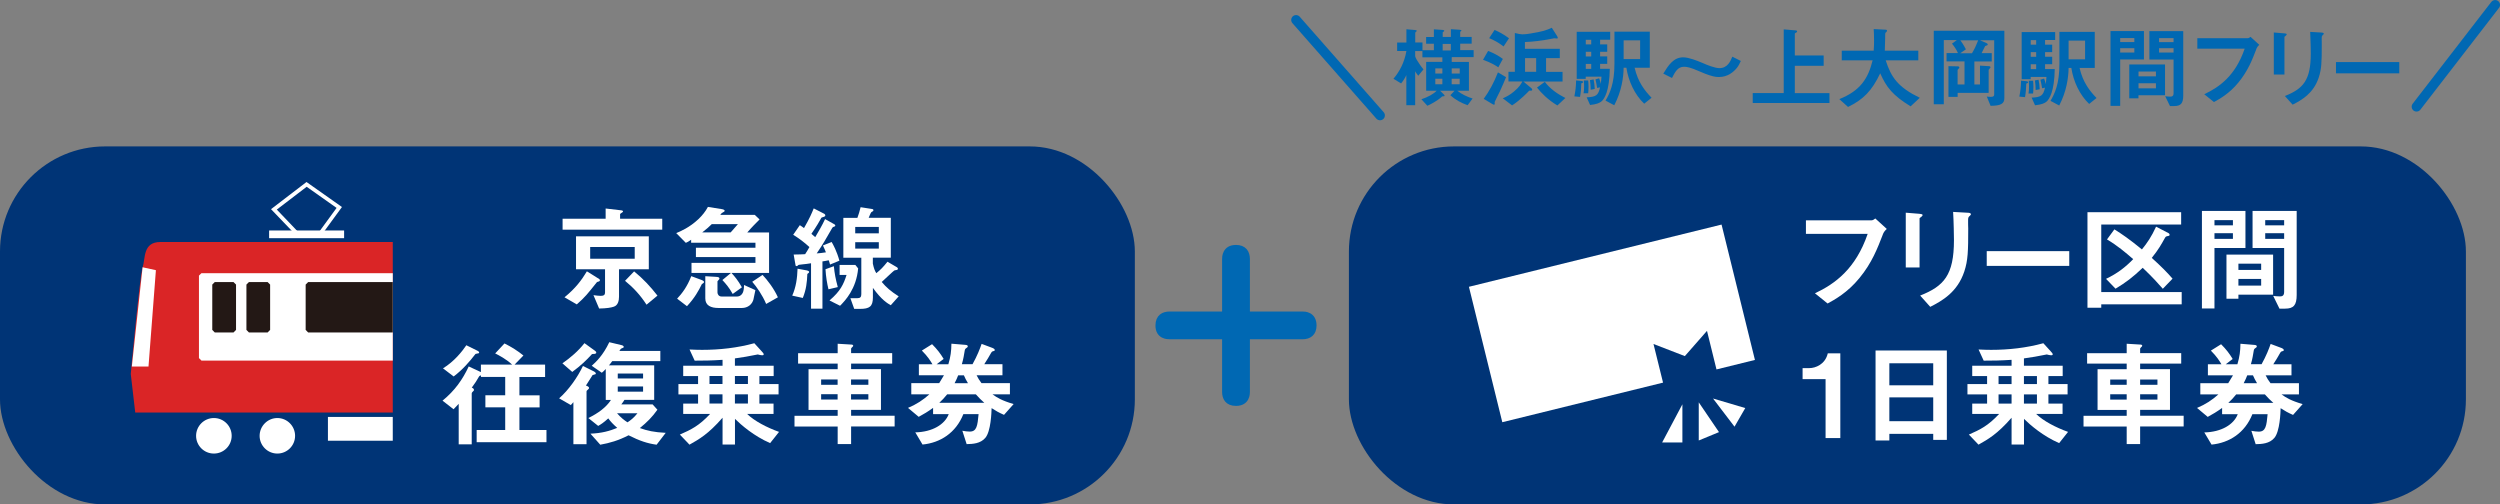
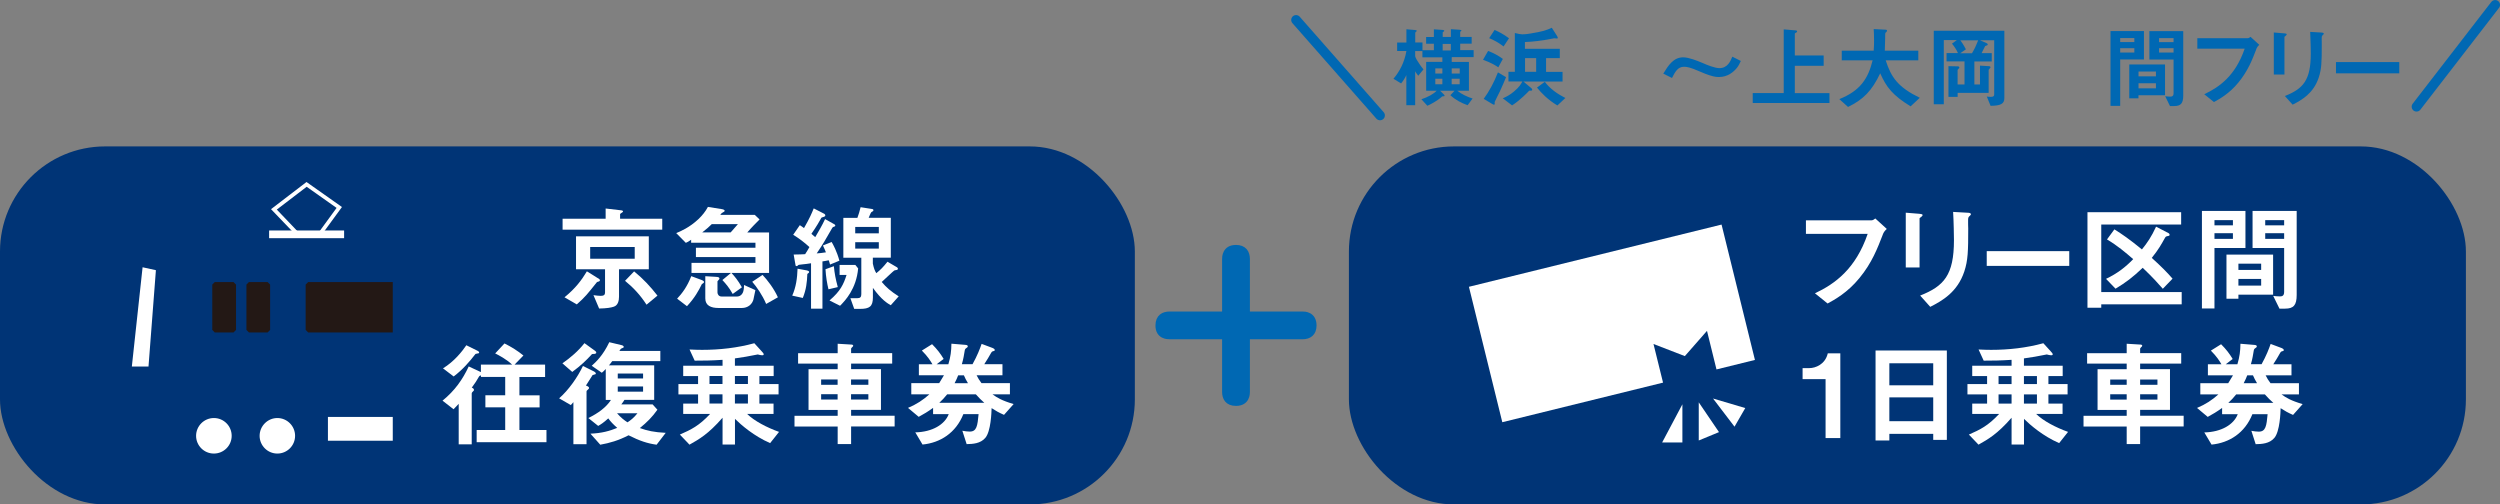
<svg xmlns="http://www.w3.org/2000/svg" id="_レイヤー_2" viewBox="0 0 418.69 84.48">
  <rect x="0" y="0" width="418.69" height="84.48" fill="#808080" stroke="none" />
  <defs>
    <style>.cls-1{fill:#231815;}.cls-1,.cls-2,.cls-3,.cls-4,.cls-5,.cls-6{stroke-width:0px;}.cls-7{clip-path:url(#clippath);}.cls-2,.cls-8{fill:none;}.cls-3{fill:#003476;}.cls-4,.cls-9{fill:#0068b3;}.cls-9{stroke-miterlimit:10;stroke-width:1.06px;}.cls-9,.cls-8{stroke:#0068b3;}.cls-5{fill:#da2526;}.cls-10{clip-path:url(#clippath-1);}.cls-11{clip-path:url(#clippath-2);}.cls-8{stroke-linecap:round;stroke-linejoin:round;stroke-width:1.63px;}.cls-6{fill:#fff;}</style>
    <clipPath id="clippath">
-       <polyline class="cls-2" points="12.01 78.35 65.78 78.35 65.78 28.76 12.01 28.76 12.01 78.35" />
-     </clipPath>
+       </clipPath>
    <clipPath id="clippath-1">
      <polyline class="cls-2" points="12.01 78.35 65.78 78.35 65.78 28.76 12.01 28.76 12.01 78.35" />
    </clipPath>
    <clipPath id="clippath-2">
      <polyline class="cls-2" points="12.01 78.35 65.78 78.35 65.78 28.76 12.01 28.76 12.01 78.35" />
    </clipPath>
  </defs>
  <g id="_文字">
    <path class="cls-9" d="M218.13,52.7c.31,0,1.83,0,1.83,1.8,0,1.28-.76,1.79-1.83,1.79h-9.33v9.33c0,.31,0,1.83-1.8,1.83-1.38,0-1.8-.86-1.8-1.83v-9.33h-9.29c-.35,0-1.87,0-1.87-1.76,0-1.42.87-1.83,1.87-1.83h9.29v-9.29c0-.34,0-1.86,1.8-1.86,1.28,0,1.8.76,1.8,1.86v9.29h9.33Z" />
    <rect class="cls-3" x="0" y="24.52" width="190.06" height="59.96" rx="17.6" ry="17.6" />
    <g class="cls-7">
      <path class="cls-5" d="M72.06,40.53H26.87c-2.98,0-2.49,2.74-2.98,4.23-.49,1.48-1.99,17.87-1.99,17.87l.75,6.46h49.16l.26-28.56" />
      <polyline class="cls-6" points="75.28 59.97 74.86 60.39 33.74 60.39 33.32 59.97 33.32 46.16 33.74 45.75 74.86 45.75 75.28 46.16 75.28 59.97" />
    </g>
    <polyline class="cls-1" points="39.53 55.25 39.11 55.68 35.97 55.68 35.55 55.25 35.55 47.66 35.97 47.24 39.11 47.24 39.53 47.66 39.53 55.25" />
    <polyline class="cls-1" points="45.24 55.25 44.82 55.68 41.69 55.68 41.27 55.25 41.27 47.66 41.69 47.24 44.82 47.24 45.24 47.66 45.24 55.25" />
    <g class="cls-10">
      <polyline class="cls-1" points="70.98 55.25 70.56 55.68 51.61 55.68 51.19 55.25 51.19 47.66 51.61 47.24 70.56 47.24 70.98 47.66 70.98 55.25" />
    </g>
    <polyline class="cls-6" points="23.88 44.76 26.11 45.25 24.87 61.39 22.08 61.39 23.88 44.76" />
    <path class="cls-6" d="M38.8,72.99c0,1.64-1.33,2.97-2.98,2.97s-2.98-1.34-2.98-2.97,1.33-2.98,2.98-2.98,2.98,1.33,2.98,2.98" />
    <path class="cls-6" d="M49.42,72.99c0,1.64-1.33,2.97-2.97,2.97s-2.97-1.34-2.97-2.97,1.34-2.98,2.97-2.98,2.97,1.33,2.97,2.98" />
    <g class="cls-11">
      <rect class="cls-6" x="54.92" y="69.83" width="10.86" height="3.98" />
    </g>
    <rect class="cls-6" x="45.07" y="38.6" width="12.56" height="1.29" />
    <polyline class="cls-6" points="45.39 35.03 51.33 30.48 57.27 34.67 54.02 39.12 53.51 38.74 56.37 34.82 51.36 31.28 46.36 35.1 49.96 38.87 49.5 39.31 45.39 35.03" />
    <path class="cls-6" d="M94.22,38.46v-1.83h7.21v-1.71l2.66.31c.12.02.25.06.25.19,0,.06-.06.12-.14.16-.23.16-.35.23-.35.29v.76h7.06v1.83h-16.7ZM100.27,47.15c-.25.06-.29.08-.33.14-1.58,1.98-1.92,2.43-3.34,3.69l-2.06-1.19c1.87-1.52,2.88-2.9,3.75-4.35l2.08,1.3c.06.04.1.14.1.21,0,.12-.12.17-.19.19ZM103.67,45.1v4.59c0,.64-.16,1.44-.86,1.67-.45.16-1.22.29-2.47.31l-.95-2.24c.47.06.82.12,1.24.12.53,0,.7-.21.7-.56v-3.89h-4.86v-5.52h12.19v5.52h-5ZM106.3,41.37h-7.46v1.96h7.46v-1.96ZM108.28,51.03c-1.03-1.59-2.18-2.84-3.6-4l1.52-1.58c1.54,1.26,2.72,2.53,3.91,4.06l-1.83,1.52Z" />
    <path class="cls-6" d="M122.5,45.71c.54.58,1.11,1.26,1.75,2.41l-1.54,1.11c-.58-1.03-1.11-1.67-1.73-2.33l1.44-1.19h-6.61v-1.69h10.71v-.97h-9.97v-1.56h9.97v-.84h-10.77v-.5c-.49.33-.54.37-.89.52l-1.61-1.63c.7-.29,2.2-.91,3.73-2.35.62-.6,1.17-1.26,1.58-2.04l2.31.37c.21.04.49.1.49.29,0,.1-.1.16-.31.27-.21.12-.23.14-.43.41h5.79l.8.76c-.58.58-1.34,1.34-2.06,2.18h3.65v6.78h-6.3ZM117.54,47.59c-.49,1.01-1.19,2.31-2.49,3.69l-1.65-1.26c.8-.84,1.69-2,2.37-3.77l1.73.64c.08.02.41.16.41.35,0,.14-.27.27-.37.35ZM119.2,37.54c-.43.43-.82.78-1.59,1.38h4.76c.2-.21.62-.72,1.21-1.38h-4.37ZM126.21,50.06c-.21.93-.99,1.52-1.96,1.52h-3.91c-1.26,0-2.22-.39-2.22-1.61v-3.71l1.73.1c.45.02.64.08.64.29,0,.08-.04.14-.1.19-.02.04-.23.25-.23.27v1.87c0,.31.23.68.68.68h2.6c.49,0,1.01-.35,1.11-1.17.02-.1.06-.43.06-.76l1.9.86c-.06.31-.14.74-.31,1.48ZM128.31,50.9c-.62-1.48-1.59-2.86-2.33-3.71l1.73-1.15c.76.8,1.89,2.24,2.57,3.75l-1.96,1.11Z" />
    <path class="cls-6" d="M135.21,45.9c-.06,1.4-.19,2.6-.76,4l-1.77-.39c.64-1.42.84-2.96.89-4.51l1.57.29c.37.08.37.23.37.27,0,.1-.14.21-.31.33ZM139.02,44.33c-.12-.41-.17-.62-.23-.74-.52.1-.56.12-1.05.19v7.91h-1.91v-7.6c-.49.08-1.07.16-1.48.19-.56.06-.62.06-.72.17-.1.1-.12.12-.21.12s-.17-.02-.19-.17l-.31-1.77c1.07-.02,1.34-.02,1.92-.06.25-.39.51-.8.72-1.19-.84-.78-1.75-1.46-2.72-2.06l1.11-1.61c.29.19.45.29.7.49.97-1.69,1.3-2.49,1.63-3.3l1.77.91c.1.06.17.16.17.25,0,.18-.16.21-.23.25-.37.1-.41.12-.47.23-.19.37-.78,1.4-1.63,2.62.29.25.33.29.64.56.52-.88,1.21-2.06,1.65-3.03l1.57.88s.14.1.14.19c0,.14-.12.17-.12.17-.27.1-.29.1-.37.21-1.17,2.04-1.59,2.78-2.62,4.3.7-.06.78-.06,1.54-.18-.14-.35-.25-.64-.5-1.15l1.46-.58c.27.47.85,1.5,1.3,3.13l-1.55.64ZM138.75,48.45c-.23-.95-.43-2.08-.5-3.36l1.4-.51c.12,1.21.29,2.14.66,3.5l-1.56.37ZM140.69,51.21l-1.77-.89c1.85-1.58,2.35-2.7,2.86-4.28h-1.17v-1.67h2.64l.47.58c-.31,3.46-2.18,5.4-3.03,6.26ZM149.2,51.13c-.54-.31-1.56-.89-3.01-2.92v1.61c0,1.52-.58,1.91-2.16,1.91h-.97l-.64-1.79h1.15c.49,0,.68-.18.68-.68v-6.1h-3.01v-6.67h2.35c.21-.58.39-1.13.54-1.79l1.98.31c.1.02.17.1.17.17,0,.06-.02.12-.06.16s-.25.17-.29.19c-.12.1-.37.8-.45.95h3.71v6.67h-3.01v.99c.17.8.31,1.17.58,1.61.7-.56,1.15-1.01,1.87-1.92l1.59.93c.12.08.16.2.16.25s-.04.16-.16.19c-.06.02-.39.06-.45.1-.1.04-1.77,1.63-2.1,1.92.76.91,1.52,1.57,2.84,2.41l-1.32,1.48ZM147.18,38.01h-3.95v1.07h3.95v-1.07ZM147.18,40.56h-3.95v1.07h3.95v-1.07Z" />
    <path class="cls-6" d="M79.83,74.05v-2.04h4.78v-3.79h-3.32v-2.02h3.32v-3.07h-4.06v-.27c-.16.06-.25.08-.33.21-.45.78-.58.99-1.21,1.85.1.04.37.14.37.39,0,.06-.02.14-.19.27-.04.04-.19.17-.19.33v8.5h-2.18v-6.78c-.35.37-.53.56-.86.91l-1.85-1.44c2.06-1.67,3.38-3.56,4.39-5.73l2.04.95v-1.26h5.23c-1.03-.95-2.24-1.57-2.84-1.87l1.56-1.67c1.13.56,2.22,1.24,3.17,2.02l-1.48,1.52h5.11v2.08h-4.3v3.07h3.38v2.02h-3.38v3.79h4.53v2.04h-11.7ZM79.91,59.22c-.21,0-.27.06-.31.1-.97,1.26-2.08,2.55-3.62,3.73l-1.79-1.36c1.87-1.15,3.17-2.78,3.91-3.87l1.88.93s.27.14.27.27c0,.17-.21.19-.35.19Z" />
    <path class="cls-6" d="M99.69,62.68c-.06.04-.39.1-.45.14,0,.02-.93,1.48-1.11,1.75.23.08.52.2.52.41,0,.1-.08.17-.19.27-.16.12-.23.21-.23.33v8.81h-2.2v-7.04c-.14.17-.19.21-.43.49l-1.96-1.13c1.59-1.38,3.11-3.56,3.99-5.42l1.83.91s.33.17.33.35c0,.08-.04.12-.1.14ZM99.65,59.26c-.45.02-.49.02-.56.1-.86.95-1.79,1.85-3.25,2.93l-1.65-1.44c1.38-.97,2.66-2.06,3.69-3.38l1.69,1.22c.1.06.29.21.29.37,0,.1-.08.17-.21.19ZM109.97,74.48c-1.52-.21-2.84-.64-4.7-1.58-1.71.88-3.11,1.28-4.74,1.58l-1.65-1.85c1.92-.08,3.21-.45,4.49-.97-.74-.66-1.07-1.01-1.5-1.59-.84.76-1.22.99-1.69,1.26l-1.65-1.32c1.65-.8,3.01-1.81,3.79-3.03h-.87v-5.19c-.25.29-.41.43-.66.64l-1.69-1.17c.74-.66,1.91-1.77,2.94-3.95l2.04.49c.12.02.39.12.39.31q0,.12-.39.25c-.12.04-.25.25-.35.41h6.86v1.71h-8.05c-.33.45-.45.58-.56.7h7.58v5.79h-4.98c-.21.35-.27.41-.53.76h5.25l.8.89c-.88,1.24-1.73,2.08-2.94,3.07,1.26.45,2.35.7,4.33.8l-1.52,1.98ZM103.34,69.21c.66.76,1.21,1.17,1.75,1.52.53-.35,1.05-.74,1.67-1.52h-3.42ZM107.7,62.56h-4.24v.82h4.24v-.82ZM107.7,64.72h-4.24v.87h4.24v-.87Z" />
    <path class="cls-6" d="M128.98,74.21c-2.7-1.17-4.82-3.01-5.89-4.06v4.3h-2.08v-4.49c-2.41,2.76-3.93,3.6-5.54,4.51l-1.61-1.69c1.88-.82,3.23-1.48,5.07-3.46h-4.51v-1.73h2.49v-1.54h-3.29v-1.73h3.29v-1.34h-2.49v-1.73h6.59v-.99c-1.79.12-3.11.14-4.67.14l-.86-1.87c.89.04,1.36.06,2.1.06,2.95,0,5.91-.33,8.75-1.11l1.24,1.36c.21.25.33.35.33.49s-.1.17-.25.17c-.21,0-.53-.08-.74-.14-1.52.31-2.58.49-3.83.66v1.23h6.49v1.73h-2.39v1.34h3.21v1.73h-3.21v1.54h2.37v1.73h-4.43c1.22,1.19,3.29,2.27,5.35,3.01l-1.5,1.89ZM121,62.97h-2.18v1.34h2.18v-1.34ZM121,66.04h-2.18v1.54h2.18v-1.54ZM125.26,62.97h-2.18v1.34h2.18v-1.34ZM125.26,66.04h-2.18v1.54h2.18v-1.54Z" />
    <path class="cls-6" d="M142.54,71.43v2.94h-2.25v-2.94h-7.23v-1.79h7.23v-.99h-4.88v-6.82h4.88v-.93h-6.63v-1.75h6.63v-1.58l2.35.14c.14,0,.25.1.25.19s-.08.16-.16.23c-.1.1-.19.21-.19.25v.76h6.88v1.75h-6.88v.93h5v6.82h-5v.99h7.29v1.79h-7.29ZM140.28,63.55h-2.76v.89h2.76v-.89ZM140.28,66.02h-2.76v.89h2.76v-.89ZM145.43,63.55h-2.9v.89h2.9v-.89ZM145.43,66.02h-2.9v.89h2.9v-.89Z" />
    <path class="cls-6" d="M168.15,69.48c-.88-.39-1.36-.66-2.08-1.13-.02.72-.12,3.89-1.05,4.98-.82.97-2.12,1.03-3.13,1.05l-.72-2.24c.41.08.88.14,1.24.14,1.17,0,1.3-.97,1.48-2.92h-2.55c-1.26,3.15-3.87,4.8-6.84,5.09l-1.21-2.04c2.86-.06,4.94-1.32,5.6-3.05h-2.62v-1.05c-.95.68-1.48.99-2.41,1.5l-1.79-1.5c1.46-.62,2.49-1.3,3.58-2.27h-3.03v-1.87h4.67c.29-.45.54-.86.8-1.32h-4.2v-1.85h2.27c-.31-.53-.76-1.28-1.77-2.29l1.71-1.07c.86.86,1.4,1.57,1.94,2.47l-1.17.89h1.96c.39-1.32.49-2.2.51-3.44l2.29.19c.27.02.45.06.45.25,0,.12-.04.16-.21.27-.25.16-.27.27-.31.5-.12.7-.19,1.26-.47,2.22h1.79c.8-1.44,1.23-2.57,1.52-3.4l1.87.7c.14.06.33.17.33.33,0,.12-.08.14-.14.16-.33.08-.33.1-.49.35-.37.66-.6,1.05-1.13,1.87h3.05v1.85h-4.33c.27.52.41.78.82,1.32h4.76v1.87h-2.92c.74.54,1.56,1.05,3.54,1.63l-1.61,1.81ZM163.43,66.04h-4.8c-.45.56-.8.93-1.32,1.42h7.54c-.54-.49-.88-.8-1.42-1.42ZM161.42,62.86h-.95c-.17.45-.31.76-.6,1.32h2.24c-.33-.54-.5-.91-.68-1.32Z" />
    <rect class="cls-3" x="225.91" y="24.52" width="187.07" height="59.96" rx="17.6" ry="17.6" />
    <path class="cls-6" d="M315.32,39.3c-.88,2.27-1.81,4.72-3.91,7.27-2,2.45-4.16,3.62-5.33,4.26l-2.12-1.71c3.36-1.58,6.82-4.08,8.83-9.95h-10.34v-2.27h10.98c.23,0,.45-.16.64-.31l1.92,1.75c-.35.33-.53.56-.68.97Z" />
    <path class="cls-6" d="M321.79,36.3c-.29.21-.31.23-.31.29v8.2h-2.31v-9.17l2.31.19c.16.02.51.04.51.21,0,.1-.12.19-.19.27ZM329.86,36.17c-.25.25-.25.31-.25.86-.02.17.02,1.05.02,1.24,0,3.79-.04,5.33-.66,7.21-1.15,3.44-3.67,4.88-5.7,5.91l-1.69-1.89c3.99-1.58,5.66-3.42,5.66-9.29,0-.47-.04-3.17-.14-4.72l2.49.14c.1,0,.49.02.49.25,0,.06-.02.14-.21.29Z" />
    <path class="cls-6" d="M332.73,44.53v-2.47h13.82v2.47h-13.82Z" />
    <path class="cls-6" d="M351.91,50.98v.56h-2.31v-16h15.69v2.06h-13.38v11.31h13.47v2.06h-13.47ZM362.21,48.35c-.8-.91-1.65-1.87-3.36-3.5-1.61,1.54-2.8,2.45-4.55,3.5l-1.59-1.65c1.91-.91,3.25-1.96,4.55-3.3-1.3-1.13-2.7-2.31-4.39-3.3l1.24-1.69c1.3.82,2.43,1.58,4.61,3.36.86-1.05,1.61-2.14,2.37-3.81l2.06,1.07c.16.08.21.21.21.29,0,.17-.17.19-.29.21-.35.06-.37.1-.54.39-.54.97-1.03,1.87-2.16,3.27,1.65,1.5,2.55,2.41,3.48,3.48l-1.63,1.69Z" />
    <path class="cls-6" d="M370.87,41.53v10.13h-2.1v-16.33h7.29v6.2h-5.19ZM373.96,36.87h-3.09v.87h3.09v-.87ZM373.96,39.06h-3.09v.95h3.09v-.95ZM374.88,49.35v.68h-2v-7.39h7.81v6.71h-5.81ZM378.69,44.16h-3.81v1.05h3.81v-1.05ZM378.69,46.72h-3.81v1.11h3.81v-1.11ZM382.69,51.7h-.93l-1.05-2.14c.33.04.74.08,1.13.08.35,0,.7-.08.7-.76v-7.35h-5.29v-6.2h7.39v14.07c0,1.71-.52,2.29-1.94,2.29ZM382.54,36.87h-3.17v.87h3.17v-.87ZM382.54,39.06h-3.17v.95h3.17v-.95Z" />
    <path class="cls-6" d="M305.74,73.38v-9.88h-3.85v-1.85h1.13c1.03,0,2.66-.62,3.09-2.47h2.1v14.19h-2.47Z" />
    <path class="cls-6" d="M323.77,73.67v-1.01h-7.35v1.11h-2.31v-15.07h11.94v14.97h-2.27ZM323.77,60.84h-7.35v3.69h7.35v-3.69ZM323.77,66.55h-7.35v3.99h7.35v-3.99Z" />
    <path class="cls-6" d="M344.86,74.21c-2.7-1.17-4.82-3.01-5.89-4.06v4.3h-2.08v-4.49c-2.41,2.76-3.93,3.6-5.54,4.51l-1.61-1.69c1.88-.82,3.23-1.48,5.07-3.46h-4.51v-1.73h2.49v-1.54h-3.29v-1.73h3.29v-1.34h-2.49v-1.73h6.59v-.99c-1.79.12-3.11.14-4.67.14l-.86-1.87c.89.04,1.36.06,2.1.06,2.95,0,5.91-.33,8.75-1.11l1.24,1.36c.21.25.33.35.33.49s-.1.17-.25.17c-.21,0-.53-.08-.74-.14-1.52.31-2.58.49-3.83.66v1.23h6.49v1.73h-2.39v1.34h3.21v1.73h-3.21v1.54h2.37v1.73h-4.43c1.22,1.19,3.29,2.27,5.35,3.01l-1.5,1.89ZM336.89,62.98h-2.18v1.34h2.18v-1.34ZM336.89,66.05h-2.18v1.54h2.18v-1.54ZM341.14,62.98h-2.18v1.34h2.18v-1.34ZM341.14,66.05h-2.18v1.54h2.18v-1.54Z" />
    <path class="cls-6" d="M358.42,71.43v2.94h-2.25v-2.94h-7.23v-1.79h7.23v-.99h-4.88v-6.82h4.88v-.93h-6.63v-1.75h6.63v-1.58l2.35.14c.14,0,.25.1.25.19s-.08.16-.16.23c-.1.1-.19.21-.19.25v.76h6.88v1.75h-6.88v.93h5v6.82h-5v.99h7.29v1.79h-7.29ZM356.17,63.56h-2.76v.89h2.76v-.89ZM356.17,66.03h-2.76v.89h2.76v-.89ZM361.32,63.56h-2.9v.89h2.9v-.89ZM361.32,66.03h-2.9v.89h2.9v-.89Z" />
    <path class="cls-6" d="M384.03,69.49c-.88-.39-1.36-.66-2.08-1.13-.02.72-.12,3.89-1.05,4.98-.82.97-2.12,1.03-3.13,1.05l-.72-2.24c.41.08.88.14,1.24.14,1.17,0,1.3-.97,1.48-2.92h-2.55c-1.26,3.15-3.87,4.8-6.84,5.09l-1.21-2.04c2.86-.06,4.94-1.32,5.6-3.05h-2.62v-1.05c-.95.68-1.48.99-2.41,1.5l-1.79-1.5c1.46-.62,2.49-1.3,3.58-2.27h-3.03v-1.87h4.67c.29-.45.54-.86.8-1.32h-4.2v-1.85h2.27c-.31-.53-.76-1.28-1.77-2.29l1.71-1.07c.86.86,1.4,1.57,1.94,2.47l-1.17.89h1.96c.39-1.32.49-2.2.51-3.44l2.29.19c.27.02.45.06.45.25,0,.12-.04.16-.21.27-.25.16-.27.27-.31.5-.12.7-.19,1.26-.47,2.22h1.79c.8-1.44,1.23-2.57,1.52-3.4l1.87.7c.14.06.33.17.33.33,0,.12-.08.14-.14.16-.33.08-.33.1-.49.35-.37.66-.6,1.05-1.13,1.87h3.05v1.85h-4.33c.27.52.41.78.82,1.32h4.76v1.87h-2.92c.74.54,1.56,1.05,3.54,1.63l-1.61,1.81ZM379.31,66.05h-4.8c-.45.56-.8.93-1.32,1.42h7.54c-.54-.49-.88-.8-1.42-1.42ZM377.31,62.86h-.95c-.17.45-.31.76-.6,1.32h2.24c-.33-.54-.5-.91-.68-1.32Z" />
    <polygon class="cls-6" points="246.01 48.03 251.6 70.71 278.52 64.08 276.92 57.61 282.17 59.64 285.88 55.41 287.47 61.87 293.91 60.28 288.32 37.61 246.01 48.03" />
    <polygon class="cls-6" points="281.76 67.71 278.37 74.1 281.76 74.1 281.76 67.71" />
    <polygon class="cls-6" points="284.5 67.38 284.5 73.77 287.89 72.37 284.5 67.38" />
    <polygon class="cls-6" points="286.89 66.74 290.49 71.46 292.29 68.34 286.89 66.74" />
    <path class="cls-4" d="M243.13,9.61v.76h2.88s0,4.83,0,4.83h-1.94c.64.54,1.7,1.04,2.55,1.3l-.83,1.12c-1-.36-1.97-.83-2.89-1.67l.7-.75h-2.42s.54.52.54.52c.12.12.21.22.21.31,0,.1-.1.1-.3.1-.06,0-.09.01-.18.09-.78.7-1.94,1.3-2.4,1.49l-1-1.09c1.12-.36,2.07-.91,2.56-1.43h-1.76s0-4.83,0-4.83h2.71s0-.76,0-.76h-3.34s0-1.05,0-1.05h-1.21v.82c0,.3.52,1.07.73,1.37.19.3.43.6.66.88l-.88,1.07c-.37-.49-.45-.63-.51-.75v5.68s-1.48,0-1.48,0v-5.04c-.21.46-.53.98-.88,1.39l-1.28-.78c.99-1.15,1.85-2.74,2.17-4.65h-1.55s0-1.42,0-1.42h1.55s0-2.22,0-2.22l1.39.12c.1.01.34.03.34.13,0,.04-.03.09-.1.16-.13.12-.15.13-.15.18v1.62s1.21,0,1.21,0v1.3s1.91,0,1.91,0v-1.09h-1.3s0-1.13,0-1.13h1.3s0-1.28,0-1.28l1.46.1c.13.01.28.04.28.15,0,.06-.06.1-.13.15-.1.07-.13.09-.13.13v.75s1.37,0,1.37,0v-1.3s1.43.09,1.43.09c.25.01.33.06.33.15,0,.04-.04.07-.1.1-.04.04-.1.07-.1.12v.83s1.92,0,1.92,0v1.13s-1.92,0-1.92,0v1.09h2.25s0,1.17,0,1.17h-3.65ZM241.56,13.19h-1.18v.92s1.18,0,1.18,0v-.92ZM241.56,11.46h-1.18v.85s1.18,0,1.18,0v-.85ZM242.98,7.36h-1.37s0,1.09,0,1.09h1.37s0-1.09,0-1.09ZM244.46,13.19h-1.34s0,.92,0,.92h1.34s0-.92,0-.92ZM244.47,11.46h-1.34s0,.85,0,.85h1.34s0-.85,0-.85Z" />
    <path class="cls-4" d="M250.93,11.28c-.43-.3-1.03-.7-2.56-1.27l.85-1.48c.88.33,1.73.78,2.47,1.34l-.76,1.4ZM251.17,15.35c-.12.27-.82,1.6-.85,1.73,0,.04.01.24.01.28,0,.03-.01.18-.12.18-.04,0-.19-.06-.28-.12l-1.45-.86c.93-1.27,1.72-2.73,2.39-4.44l1.36.81c-.33.8-.69,1.62-1.06,2.43ZM251.81,7.78c-.85-.67-1.74-1.12-2.41-1.39l.91-1.38c.77.33,1.64.82,2.41,1.4l-.91,1.37ZM255.12,13.64l1.31,1.1c.09.08.18.16.18.3,0,.19-.28.16-.51.15-.21.24-1.51,1.59-2.86,2.46l-1.56-1.18c.55-.25,1.15-.52,1.92-1.18.87-.73,1.12-1.21,1.37-1.65h-2.34s0-1.61,0-1.61h1.07s0-6.5,0-6.5c.61.15.97.22,1.25.22.51,0,1.19-.1,1.33-.13,2.21-.36,2.7-.56,3.61-.97l.85,1.33c.06.09.16.27.16.37,0,.09-.1.1-.18.1-.06,0-.34-.04-.42-.04s-.98.18-1.12.21c-.61.12-2.46.39-3.79.42v1.13s5.84,0,5.84,0v1.57s-2.3,0-2.3,0v2.3s2.76,0,2.76,0v1.61s-6.59,0-6.59,0ZM257.27,9.74h-1.86s0,2.29,0,2.29h1.86s0-2.29,0-2.29ZM260.84,17.67c-1.64-.97-2.73-2.13-3.43-3l1.31-.97c.88,1.19,2.13,2.04,3.44,2.71l-1.33,1.25Z" />
-     <path class="cls-4" d="M264.83,13.96c-.01.76-.07,1.49-.21,2.27l-.95-.09c.18-.92.27-1.64.29-2.67l.89.09c.22.03.3.09.3.18s-.09.15-.31.22ZM267.98,6.67v.76s1.19,0,1.19,0v1.25h-1.19s0,.77,0,.77h1.19s0,1.25,0,1.25h-1.19s0,.82,0,.82h1.62c-.06,3.77-.9,5.02-1.36,5.44-.33.28-.84.51-1.94.62l-.57-1.28c1.6-.07,1.94-.34,2.24-1.67l-.49.1c-.09-.57-.16-.94-.28-1.43l.61-.19c.15.33.22.61.28.94.06-.42.09-.8.12-1.21h-2.64s0,.37,0,.37h-1.51s0-7.89,0-7.89h5.61s0,1.33,0,1.33h-1.7ZM265.97,15.62h-.76c.06-.33.09-.57.09-1.22,0-.43-.03-.67-.04-.92h.72c.03.3.06.49.06,1.04s-.03.79-.06,1.1ZM266.49,10.71h-.91v.82h.91v-.82ZM266.49,8.68h-.91v.78s.91,0,.91,0v-.78ZM266.49,6.67h-.91v.76s.91,0,.91,0v-.76ZM266.4,15.03c0-.57-.04-1.09-.12-1.61l.61-.12c.1.51.18,1.04.19,1.6l-.69.13ZM275.37,17.37c-1.58-1.49-2.65-3.77-2.99-6.03h-.46c-.02,1.58-.33,3.91-1.57,6.29l-1.46-.78c.7-1.18,1.49-2.85,1.49-6.14v-5.41s5.92,0,5.92,0v6.04s-2.54,0-2.54,0c.55,2.4,1.7,3.86,2.84,5.03l-1.24,1ZM274.68,6.75h-2.76s0,3.14,0,3.14h2.76s0-3.14,0-3.14Z" />
    <path class="cls-4" d="M290.85,11.41c-.51.63-1.49,1.49-2.97,1.49-.34,0-.66-.03-.97-.12-.88-.22-1.71-.57-2.27-.82-1.58-.7-2.16-.78-2.61-.78-1.06,0-1.52.91-2.01,1.88l-1.46-.73c.84-1.37,1.7-2.73,3.33-2.73.92,0,2.33.55,3.28.96.77.34,2.04.85,2.79.85,1.39,0,1.88-1.21,2.16-1.92l1.43.72c-.25.54-.4.83-.7,1.21Z" />
    <path class="cls-4" d="M293.54,17.24v-1.65s5.19,0,5.19,0V4.92s2.02.17,2.02.17c.09,0,.22.04.22.16s-.09.16-.16.21c-.09.04-.22.1-.22.18v3.65s4.83,0,4.83,0v1.73s-4.83,0-4.83,0v4.58s5.8,0,5.8,0v1.65s-12.84,0-12.84,0Z" />
    <path class="cls-4" d="M319.98,17.81c-3-1.84-4.05-3.19-5.09-5.53-1.39,2.91-2.79,4.37-5.39,5.63l-1.46-1.31c3.45-1.38,4.82-3.37,5.58-6.5h-5.17s0-1.61,0-1.61h5.35c.06-.65.06-1.41.06-1.64,0-.87-.03-1.51-.06-1.98l1.98.1c.1,0,.25.02.25.18,0,.12-.15.25-.28.37-.03.31-.03.12-.03.87,0,.13-.03,1.4-.06,2.1h5.61s0,1.61,0,1.61h-5.46c.91,2.86,2.07,4.51,5.71,6.28l-1.54,1.43Z" />
    <path class="cls-4" d="M333.38,17.74l-.64-1.57c.21.03.43.05.66.05.4,0,.58-.09.58-.4V6.74s-2.39,0-2.39,0l1.06.46c.09.04.25.12.25.25,0,.12-.12.15-.16.16-.09.03-.24.08-.27.1-.03.04-.51,1.04-.6,1.19h1.7s0,1.39,0,1.39h-2.91s0,3.86,0,3.86h.94s0-3.16,0-3.16l1.48.09c.12,0,.28.03.28.19,0,.07-.06.13-.09.16-.18.18-.22.24-.22.33v3.79s-5.19,0-5.19,0v.67s-1.54,0-1.54,0v-5.14s1.48.03,1.48.03c.28,0,.34.09.34.19,0,.08-.03.12-.08.16-.18.18-.21.22-.21.31v2.37s1.16,0,1.16,0v-3.86s-3.01,0-3.01,0v-1.39s1.91,0,1.91,0c-.25-.58-.6-1.09-1-1.58l.81-.6h-2.18s0,10.75,0,10.75h-1.68s0-12.31,0-12.31h11.82s0,11.29,0,11.29c0,.92-.57,1.27-2.3,1.28ZM328.3,6.74c.51.67.77,1.21.94,1.52l-.95.66h1.97c.42-.71.72-1.34,1.04-2.17h-3Z" />
-     <path class="cls-4" d="M339.35,14c-.01.76-.07,1.49-.21,2.27l-.95-.09c.18-.92.27-1.64.29-2.67l.89.09c.22.03.3.09.3.18s-.09.15-.31.22ZM342.5,6.72v.76s1.19,0,1.19,0v1.25h-1.19s0,.77,0,.77h1.19s0,1.25,0,1.25h-1.19s0,.82,0,.82h1.62c-.06,3.77-.9,5.02-1.36,5.44-.33.28-.84.51-1.94.62l-.57-1.28c1.6-.07,1.94-.34,2.24-1.67l-.49.1c-.09-.57-.16-.94-.28-1.43l.61-.19c.15.33.22.61.28.94.06-.42.09-.8.12-1.21h-2.64s0,.37,0,.37h-1.51s0-7.89,0-7.89h5.61s0,1.33,0,1.33h-1.7ZM340.48,15.66h-.76c.06-.33.09-.57.09-1.22,0-.43-.03-.67-.04-.92h.72c.03.3.06.49.06,1.04s-.03.79-.06,1.1ZM341.01,10.76h-.91v.82h.91v-.82ZM341.01,8.73h-.91v.78s.91,0,.91,0v-.78ZM341.01,6.72h-.91v.76s.91,0,.91,0v-.76ZM340.92,15.08c0-.57-.04-1.09-.12-1.61l.61-.12c.1.51.18,1.04.19,1.6l-.69.13ZM349.89,17.41c-1.58-1.49-2.65-3.77-2.99-6.03h-.46c-.02,1.58-.33,3.91-1.57,6.29l-1.46-.78c.7-1.18,1.49-2.85,1.49-6.14v-5.41s5.92,0,5.92,0v6.04s-2.54,0-2.54,0c.55,2.4,1.7,3.86,2.84,5.03l-1.24,1ZM349.2,6.8h-2.76s0,3.14,0,3.14h2.76s0-3.14,0-3.14Z" />
    <path class="cls-4" d="M355.08,9.96v7.77s-1.62,0-1.62,0V5.2s5.6,0,5.6,0v4.76s-3.98,0-3.98,0ZM357.45,8.07h-2.37s0,.73,0,.73h2.37s0-.73,0-.73ZM357.45,6.38h-2.37s0,.67,0,.67h2.37s0-.67,0-.67ZM358.14,15.95v.52h-1.54s0-5.67,0-5.67h5.99s0,5.15,0,5.15h-4.46ZM361.07,13.94h-2.92s0,.85,0,.85h2.92s0-.85,0-.85ZM361.07,11.98h-2.92s0,.8,0,.8h2.92s0-.8,0-.8ZM364.14,17.76h-.72l-.8-1.64c.25.03.57.06.86.06.27,0,.54-.06.54-.58v-5.63s-4.05,0-4.05,0v-4.76s5.67,0,5.67,0v10.79c0,1.31-.41,1.76-1.5,1.76ZM364.02,8.07h-2.43s0,.73,0,.73h2.43s0-.73,0-.73ZM364.02,6.39h-2.43s0,.67,0,.67h2.43s0-.67,0-.67Z" />
    <path class="cls-4" d="M377.87,8.26c-.67,1.74-1.39,3.62-3,5.57-1.54,1.88-3.19,2.77-4.09,3.26l-1.62-1.31c2.58-1.21,5.23-3.13,6.77-7.63h-7.93s0-1.75,0-1.75h8.42c.18,0,.34-.11.49-.23l1.47,1.34c-.27.25-.4.43-.52.75Z" />
    <path class="cls-4" d="M382.83,5.97c-.22.16-.24.18-.24.22v6.29s-1.78,0-1.78,0v-7.04s1.78.15,1.78.15c.12.01.39.03.39.16,0,.07-.09.15-.15.21ZM389.02,5.86c-.19.19-.19.24-.19.66-.01.13.01.81.01.95,0,2.91-.03,4.08-.51,5.53-.88,2.64-2.82,3.74-4.37,4.53l-1.3-1.45c3.06-1.21,4.34-2.62,4.34-7.12,0-.36-.03-2.43-.1-3.62l1.91.11c.07,0,.37.02.37.2,0,.04-.02.1-.17.22Z" />
    <path class="cls-4" d="M391.22,12.28v-1.89s10.6,0,10.6,0v1.89s-10.6,0-10.6,0Z" />
    <line class="cls-8" x1="217.06" y1="3.34" x2="231.12" y2="19.33" />
    <line class="cls-8" x1="404.71" y1="17.87" x2="417.88" y2=".82" />
  </g>
</svg>